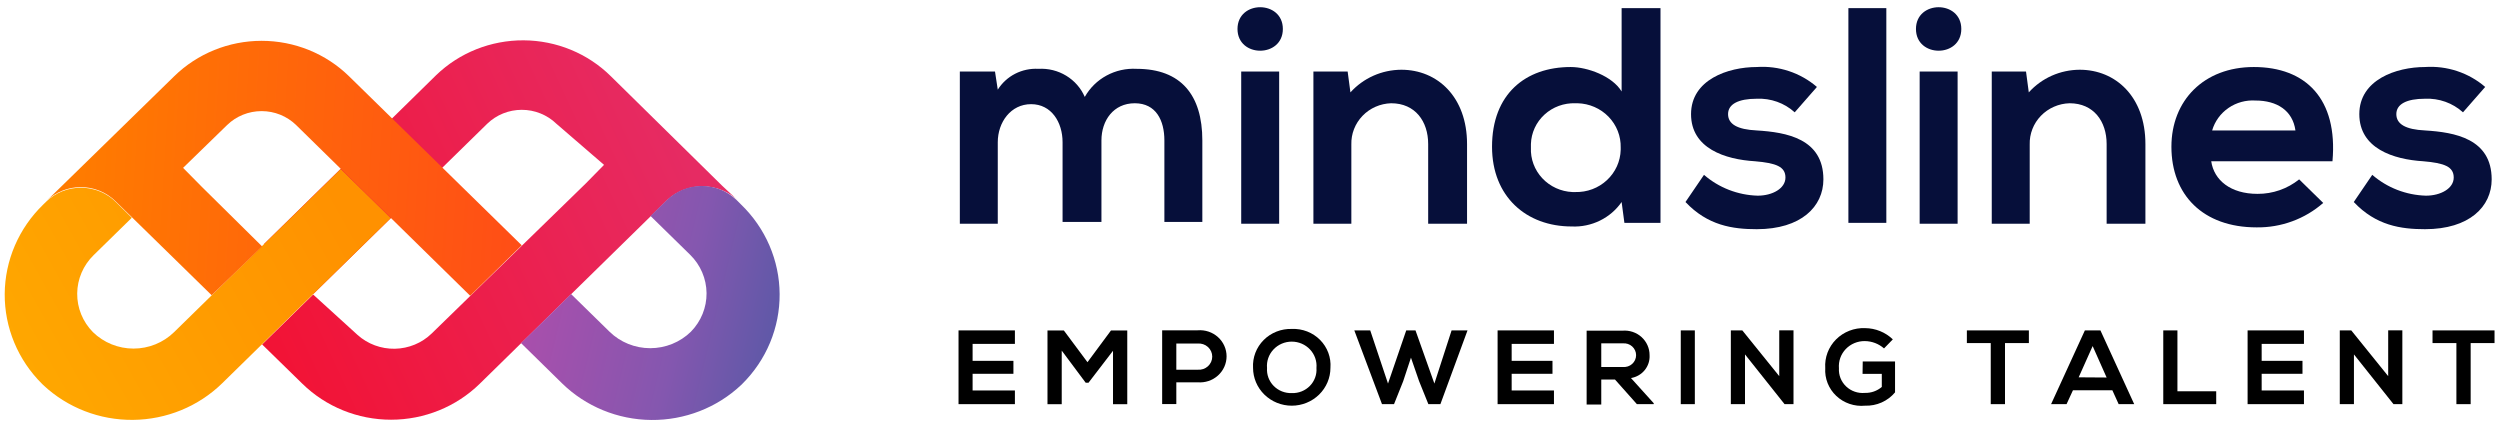
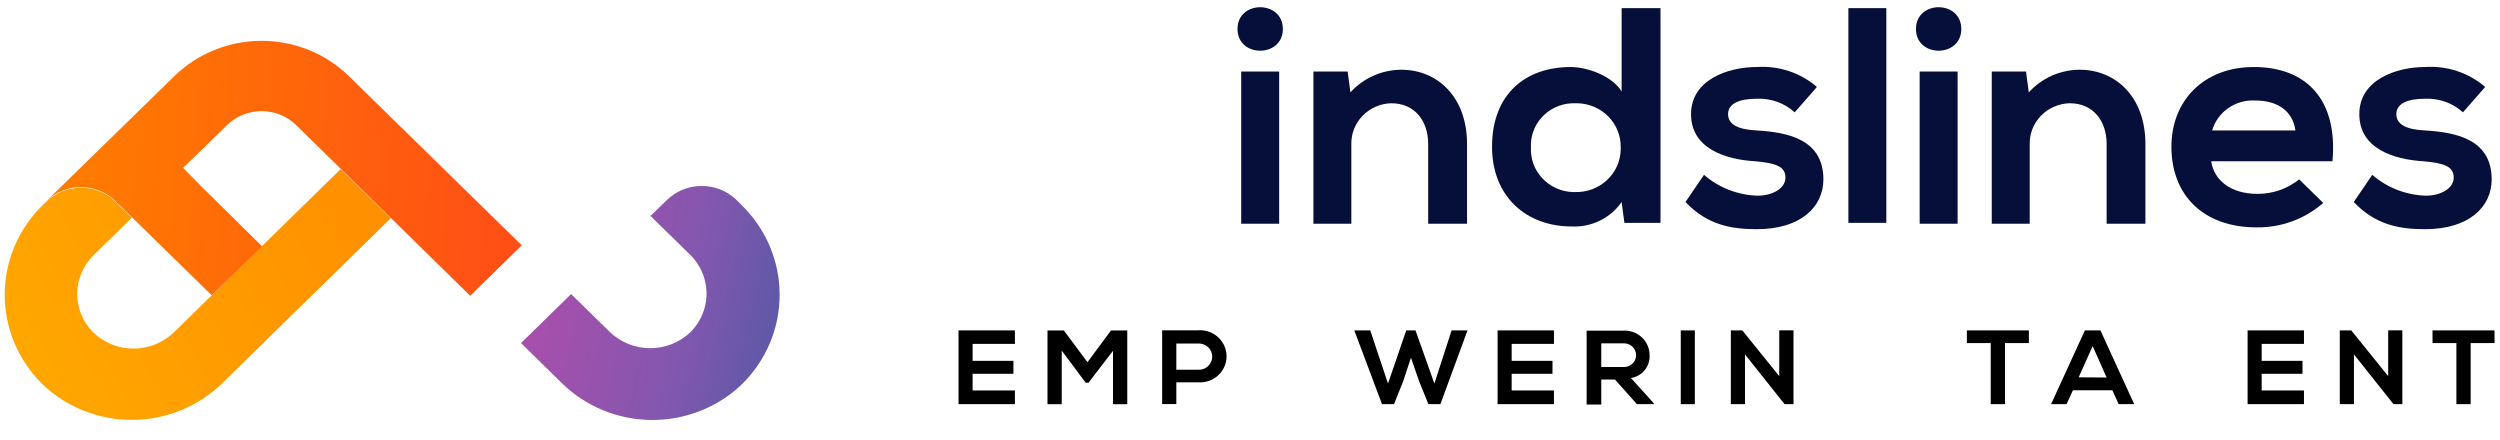
<svg xmlns="http://www.w3.org/2000/svg" width="182" height="32" viewBox="0 0 182 32" fill="none">
  <g clip-path="url(#clip0_4026_694)">
-     <path d="M77.355 16.29V10.353C77.355 8.902 76.546 7.583 75.064 7.583C73.582 7.583 72.638 8.902 72.638 10.353V16.29H69.876V5.209H72.436L72.638 6.528C72.946 6.036 73.384 5.635 73.906 5.368C74.428 5.101 75.015 4.977 75.603 5.011C76.311 4.97 77.015 5.145 77.618 5.511C78.222 5.877 78.694 6.416 78.972 7.056C79.34 6.401 79.889 5.861 80.557 5.5C81.225 5.138 81.984 4.968 82.746 5.011C85.98 5.011 87.53 6.924 87.53 10.222V16.158H84.767V10.222C84.767 8.77 84.161 7.517 82.611 7.517C81.061 7.517 80.185 8.77 80.185 10.222V16.158H77.355V16.29Z" fill="#060F3A" />
    <path d="M93.392 2.109C93.392 4.219 90.09 4.219 90.09 2.109C90.09 -0.002 93.392 -0.002 93.392 2.109ZM90.36 5.209V16.29H93.123V5.209H90.36Z" fill="#060F3A" />
    <path d="M103.971 16.29V10.485C103.971 8.836 103.028 7.517 101.276 7.517C100.485 7.54 99.736 7.868 99.193 8.431C98.65 8.994 98.357 9.744 98.378 10.518C98.378 10.551 98.378 10.584 98.378 10.617V16.29H95.616V5.209H98.109L98.311 6.726C98.775 6.21 99.345 5.797 99.984 5.512C100.622 5.228 101.315 5.08 102.017 5.077C104.645 5.077 106.801 7.056 106.801 10.485V16.29H103.971Z" fill="#060F3A" />
    <path d="M120.884 0.592V16.224H118.256L118.054 14.707C117.654 15.284 117.11 15.751 116.472 16.062C115.835 16.374 115.127 16.521 114.415 16.487C111.114 16.487 108.62 14.311 108.62 10.683C108.62 6.858 111.046 4.879 114.348 4.879C115.561 4.879 117.38 5.538 118.054 6.66V0.592H120.884ZM111.451 10.749C111.414 11.57 111.712 12.372 112.28 12.978C112.847 13.584 113.637 13.945 114.476 13.981H114.685C115.108 13.992 115.529 13.92 115.924 13.772C116.319 13.623 116.68 13.399 116.986 13.114C117.293 12.828 117.539 12.487 117.711 12.108C117.882 11.729 117.976 11.322 117.987 10.907V10.749C117.997 10.335 117.925 9.923 117.773 9.536C117.621 9.15 117.392 8.796 117.101 8.496C116.809 8.196 116.46 7.955 116.073 7.787C115.686 7.619 115.27 7.527 114.847 7.517H114.685C114.274 7.503 113.864 7.569 113.478 7.71C113.093 7.851 112.74 8.066 112.44 8.341C112.139 8.616 111.897 8.946 111.727 9.313C111.558 9.68 111.464 10.076 111.451 10.479C111.444 10.569 111.444 10.659 111.451 10.749Z" fill="#060F3A" />
    <path d="M130.655 8.177C130.284 7.841 129.849 7.58 129.375 7.41C128.901 7.241 128.396 7.165 127.892 7.188C126.544 7.188 125.803 7.583 125.803 8.309C125.803 9.034 126.477 9.43 127.892 9.496C130.048 9.628 132.743 10.09 132.743 13.058C132.743 15.037 131.126 16.685 127.892 16.685C126.14 16.685 124.321 16.422 122.703 14.707L124.051 12.728C125.132 13.667 126.515 14.204 127.959 14.245C129.037 14.245 129.981 13.717 129.981 12.926C129.981 12.134 129.307 11.87 127.757 11.739C125.601 11.607 123.108 10.815 123.108 8.309C123.108 5.802 125.803 4.879 127.892 4.879C128.684 4.825 129.479 4.926 130.23 5.175C130.982 5.424 131.676 5.817 132.272 6.33L130.655 8.177Z" fill="#060F3A" />
    <path d="M137.325 0.592V16.224H134.563V0.592H137.325Z" fill="#060F3A" />
    <path d="M142.783 2.109C142.783 4.219 139.482 4.219 139.482 2.109C139.482 -0.002 142.783 -0.002 142.783 2.109ZM139.751 5.209V16.29H142.514V5.209H139.751Z" fill="#060F3A" />
    <path d="M153.363 16.29V10.485C153.363 8.836 152.419 7.517 150.667 7.517C150.275 7.527 149.889 7.613 149.531 7.77C149.173 7.926 148.85 8.15 148.58 8.429C148.31 8.707 148.099 9.035 147.959 9.394C147.819 9.752 147.752 10.134 147.763 10.518C147.763 10.551 147.763 10.584 147.763 10.617V16.29H145V5.209H147.494L147.696 6.726C148.159 6.21 148.729 5.797 149.368 5.512C150.007 5.228 150.7 5.08 151.402 5.077C154.03 5.077 156.186 7.056 156.186 10.485V16.29H153.363Z" fill="#060F3A" />
    <path d="M160.977 11.739C161.179 13.124 162.392 14.113 164.346 14.113C165.452 14.12 166.525 13.746 167.378 13.058L169.13 14.773C167.799 15.941 166.067 16.577 164.278 16.553C160.37 16.553 158.079 14.179 158.079 10.683C158.079 7.319 160.438 4.879 164.076 4.879C167.85 4.879 170.208 7.187 169.804 11.739H160.977ZM167.108 9.496C166.906 8.045 165.761 7.319 164.211 7.319C163.508 7.272 162.81 7.462 162.234 7.858C161.657 8.255 161.237 8.833 161.044 9.496H167.108Z" fill="#060F3A" />
    <path d="M179.305 8.177C178.934 7.841 178.499 7.58 178.025 7.41C177.551 7.241 177.047 7.165 176.542 7.188C175.194 7.188 174.453 7.583 174.453 8.309C174.453 9.034 175.127 9.43 176.542 9.496C178.698 9.628 181.394 10.09 181.394 13.058C181.394 15.037 179.776 16.685 176.542 16.685C174.79 16.685 172.971 16.422 171.354 14.707L172.701 12.728C173.782 13.667 175.165 14.204 176.609 14.245C177.688 14.245 178.631 13.717 178.631 12.926C178.631 12.134 177.957 11.87 176.407 11.739C174.251 11.607 171.758 10.815 171.758 8.309C171.758 5.802 174.453 4.879 176.542 4.879C177.334 4.825 178.129 4.926 178.881 5.175C179.632 5.424 180.326 5.817 180.922 6.33L179.305 8.177Z" fill="#060F3A" />
    <path d="M69.781 29.422H73.885V28.426H70.805V27.212H73.777V26.269H70.805V25.035H73.885V24.053H69.781V29.422Z" fill="black" />
    <path d="M79.168 26.368L77.449 24.059H76.257V29.428H77.294V25.524L79.04 27.865H79.242L81.027 25.537V29.428H82.065V24.059H80.879L79.168 26.368Z" fill="black" />
    <path d="M87.193 24.046H84.605V29.415H85.636V27.832H87.193C87.46 27.854 87.73 27.821 87.984 27.736C88.238 27.651 88.471 27.515 88.668 27.337C88.866 27.159 89.024 26.943 89.131 26.703C89.239 26.462 89.295 26.202 89.295 25.939C89.295 25.676 89.239 25.416 89.131 25.176C89.024 24.935 88.866 24.719 88.668 24.541C88.471 24.363 88.238 24.227 87.984 24.142C87.73 24.057 87.46 24.024 87.193 24.046ZM87.193 26.915H85.636V25.009H87.193C87.328 24.998 87.463 25.015 87.591 25.058C87.719 25.101 87.836 25.169 87.936 25.259C88.035 25.348 88.114 25.457 88.169 25.578C88.223 25.699 88.251 25.83 88.251 25.962C88.251 26.095 88.223 26.225 88.169 26.346C88.114 26.468 88.035 26.576 87.936 26.666C87.836 26.756 87.719 26.824 87.591 26.867C87.463 26.91 87.328 26.926 87.193 26.915Z" fill="black" />
-     <path d="M94.046 23.947C93.666 23.935 93.287 24 92.934 24.139C92.582 24.277 92.262 24.486 91.996 24.753C91.731 25.019 91.525 25.336 91.391 25.685C91.258 26.033 91.201 26.405 91.222 26.777C91.222 27.508 91.519 28.209 92.047 28.726C92.576 29.243 93.292 29.534 94.039 29.534C94.786 29.534 95.502 29.243 96.031 28.726C96.559 28.209 96.856 27.508 96.856 26.777C96.884 26.405 96.831 26.032 96.701 25.681C96.57 25.331 96.366 25.011 96.1 24.744C95.835 24.477 95.514 24.267 95.16 24.13C94.806 23.993 94.426 23.93 94.046 23.947ZM94.046 28.617C93.801 28.626 93.557 28.584 93.33 28.495C93.102 28.405 92.897 28.27 92.727 28.098C92.556 27.925 92.425 27.72 92.341 27.495C92.257 27.269 92.223 27.029 92.24 26.79C92.218 26.546 92.249 26.3 92.329 26.068C92.41 25.836 92.539 25.623 92.708 25.443C92.877 25.262 93.083 25.118 93.312 25.019C93.541 24.921 93.789 24.87 94.039 24.87C94.289 24.87 94.537 24.921 94.766 25.019C94.995 25.118 95.201 25.262 95.37 25.443C95.539 25.623 95.668 25.836 95.749 26.068C95.829 26.3 95.86 26.546 95.838 26.79C95.856 27.028 95.823 27.268 95.74 27.492C95.657 27.717 95.527 27.923 95.358 28.095C95.189 28.267 94.985 28.403 94.759 28.493C94.533 28.583 94.29 28.625 94.046 28.617Z" fill="black" />
    <path d="M104.423 27.924L103.048 24.053H102.374L101.047 27.924L99.753 24.053H98.594L100.609 29.422H101.485L102.152 27.753L102.718 26.038L103.304 27.733L103.985 29.422H104.861L106.835 24.053H105.676L104.423 27.924Z" fill="black" />
    <path d="M109.025 29.422H113.128V28.426H110.049V27.212H113.021V26.269H110.049V25.035H113.128V24.053H109.025V29.422Z" fill="black" />
    <path d="M120.089 25.854C120.09 25.606 120.038 25.362 119.937 25.135C119.836 24.909 119.688 24.705 119.503 24.537C119.317 24.37 119.098 24.242 118.859 24.162C118.62 24.082 118.366 24.052 118.115 24.073H115.507V29.448H116.572V27.628H117.569L119.166 29.422H120.392V29.356L118.735 27.522C119.131 27.456 119.488 27.25 119.738 26.942C119.988 26.634 120.113 26.246 120.089 25.854ZM116.572 26.718V24.996H118.148C118.27 24.986 118.393 25 118.509 25.039C118.625 25.077 118.731 25.139 118.822 25.22C118.912 25.301 118.984 25.399 119.033 25.509C119.083 25.618 119.108 25.737 119.108 25.857C119.108 25.977 119.083 26.095 119.033 26.205C118.984 26.314 118.912 26.413 118.822 26.494C118.731 26.575 118.625 26.637 118.509 26.675C118.393 26.713 118.27 26.728 118.148 26.718H116.572Z" fill="black" />
    <path d="M123.384 24.053H122.36V29.422H123.384V24.053Z" fill="black" />
    <path d="M129.529 27.384L126.841 24.053H126.005V29.422H127.036V25.801L129.92 29.428V29.422H130.567V24.046H129.529V27.384Z" fill="black" />
-     <path d="M135.594 27.219H136.995V28.169C136.655 28.461 136.215 28.616 135.762 28.604C135.513 28.626 135.262 28.596 135.027 28.514C134.791 28.433 134.576 28.302 134.397 28.132C134.218 27.961 134.078 27.755 133.988 27.527C133.898 27.299 133.86 27.054 133.875 26.81C133.854 26.556 133.887 26.3 133.972 26.059C134.057 25.818 134.193 25.598 134.371 25.411C134.549 25.225 134.764 25.077 135.004 24.977C135.243 24.877 135.502 24.827 135.762 24.831C136.278 24.837 136.774 25.027 137.157 25.365L137.797 24.706C137.258 24.186 136.532 23.893 135.776 23.888C135.384 23.872 134.994 23.937 134.631 24.079C134.267 24.221 133.938 24.436 133.664 24.71C133.391 24.984 133.18 25.312 133.044 25.671C132.909 26.031 132.852 26.414 132.878 26.797C132.854 27.171 132.913 27.546 133.051 27.895C133.19 28.245 133.404 28.561 133.68 28.821C133.956 29.082 134.286 29.28 134.648 29.403C135.01 29.526 135.394 29.571 135.776 29.534C136.191 29.548 136.605 29.468 136.983 29.3C137.362 29.131 137.696 28.88 137.959 28.564V26.315H135.607L135.594 27.219Z" fill="black" />
    <path d="M143.188 24.976H144.926V29.422H145.964V24.976H147.702V24.053H143.188V24.976Z" fill="black" />
    <path d="M151.779 24.053L149.319 29.422H150.445L150.91 28.413H153.78L154.238 29.422H155.37L152.911 24.053H151.779ZM151.327 27.469L152.345 25.194L153.362 27.483L151.327 27.469Z" fill="black" />
-     <path d="M158.517 24.053H157.486V29.422H161.34V28.485H158.517V24.053Z" fill="black" />
    <path d="M163.625 29.422H167.728V28.426H164.649V27.212H167.621V26.269H164.649V25.035H167.728V24.053H163.625V29.422Z" fill="black" />
    <path d="M173.86 27.384L171.172 24.053H170.336V29.422H171.367V25.801L174.251 29.428V29.422H174.891V24.046H173.86V27.384Z" fill="black" />
    <path d="M177.088 24.053V24.976H178.826V29.422H179.864V24.976H181.602V24.053H177.088Z" fill="black" />
-     <path d="M22.823 21.388L35.47 9.008C36.14 8.359 37.044 7.995 37.987 7.995C38.929 7.995 39.834 8.359 40.504 9.008L43.974 12.002L42.626 13.374L31.421 24.284C30.707 24.975 29.749 25.37 28.745 25.389C27.742 25.407 26.77 25.047 26.03 24.383L22.796 21.441L19.083 25.075L22.014 27.938C23.726 29.613 26.048 30.555 28.469 30.555C30.89 30.555 33.212 29.613 34.924 27.938L48.603 14.535C49.31 13.892 50.244 13.543 51.209 13.563C52.174 13.582 53.093 13.969 53.771 14.641L52.558 13.506L44.472 5.552C42.794 3.89 40.511 2.949 38.123 2.936C35.737 2.922 33.442 3.837 31.744 5.479L31.67 5.552L19.211 17.774" fill="url(#paint0_linear_4026_694)" />
    <path d="M3.369 14.674L3.147 14.891C2.265 15.744 1.564 16.758 1.083 17.875C0.602 18.993 0.35 20.192 0.343 21.405C0.335 22.617 0.572 23.82 1.039 24.943C1.506 26.066 2.195 27.088 3.066 27.951L3.147 28.03C4.904 29.68 7.251 30.591 9.685 30.567C12.12 30.544 14.448 29.588 16.172 27.905L28.449 15.881L24.803 12.306L12.675 24.178C12.287 24.558 11.826 24.859 11.319 25.065C10.812 25.271 10.269 25.377 9.72 25.377C9.171 25.377 8.628 25.271 8.121 25.065C7.614 24.859 7.153 24.558 6.765 24.178C6.021 23.424 5.609 22.413 5.62 21.364C5.63 20.315 6.06 19.312 6.819 18.572L9.595 15.854L8.436 14.707C7.768 14.046 6.859 13.672 5.91 13.666C4.96 13.66 4.047 14.022 3.369 14.674Z" fill="url(#paint1_linear_4026_694)" />
    <path d="M53.63 14.568L53.953 14.891C54.835 15.744 55.536 16.757 56.017 17.875C56.498 18.993 56.75 20.192 56.757 21.405C56.765 22.617 56.528 23.82 56.061 24.943C55.594 26.066 54.905 27.088 54.034 27.951L53.953 28.03C52.196 29.684 49.846 30.597 47.408 30.574C44.97 30.55 42.639 29.592 40.915 27.905L37.93 24.976L41.575 21.408L44.378 24.152C45.164 24.918 46.227 25.348 47.336 25.348C48.445 25.348 49.509 24.918 50.294 24.152C51.037 23.396 51.447 22.386 51.437 21.338C51.427 20.29 50.998 19.287 50.24 18.545L47.356 15.722L48.516 14.595C49.183 13.927 50.094 13.547 51.048 13.537C52.002 13.527 52.921 13.889 53.603 14.542L53.63 14.568Z" fill="url(#paint2_linear_4026_694)" />
    <path d="M37.983 17.859L25.41 5.552C23.722 3.9 21.433 2.972 19.046 2.972C16.659 2.972 14.37 3.9 12.681 5.552L4.535 13.506L3.369 14.641C4.037 13.989 4.942 13.622 5.886 13.622C6.829 13.622 7.734 13.989 8.403 14.641L15.41 21.494L19.083 17.939L14.676 13.585L13.328 12.22L16.529 9.107C17.197 8.455 18.102 8.089 19.046 8.089C19.989 8.089 20.894 8.455 21.562 9.107L34.23 21.533L37.983 17.859Z" fill="url(#paint3_linear_4026_694)" />
  </g>
  <defs>
    <linearGradient id="paint0_linear_4026_694" x1="16.502" y1="24.237" x2="48.999" y2="9.104" gradientUnits="userSpaceOnUse">
      <stop stop-color="#F31132" />
      <stop offset="1" stop-color="#E62B63" />
    </linearGradient>
    <linearGradient id="paint1_linear_4026_694" x1="-2.776" y1="28.136" x2="24.029" y2="13.162" gradientUnits="userSpaceOnUse">
      <stop stop-color="#FFAB00" />
      <stop offset="1" stop-color="#FF9100" />
    </linearGradient>
    <linearGradient id="paint2_linear_4026_694" x1="33.172" y1="18.433" x2="63.903" y2="25.789" gradientUnits="userSpaceOnUse">
      <stop stop-color="#BE4AAA" />
      <stop offset="0.54" stop-color="#8457AF" />
      <stop offset="1" stop-color="#365A9F" />
    </linearGradient>
    <linearGradient id="paint3_linear_4026_694" x1="5.936" y1="11.547" x2="39.252" y2="13.633" gradientUnits="userSpaceOnUse">
      <stop stop-color="#FF7B00" />
      <stop offset="1" stop-color="#FF4C17" />
    </linearGradient>
    <clipPath id="clip0_4026_694">
      <rect width="182" height="31" fill="white" transform="translate(0 0.13)" />
    </clipPath>
  </defs>
</svg>